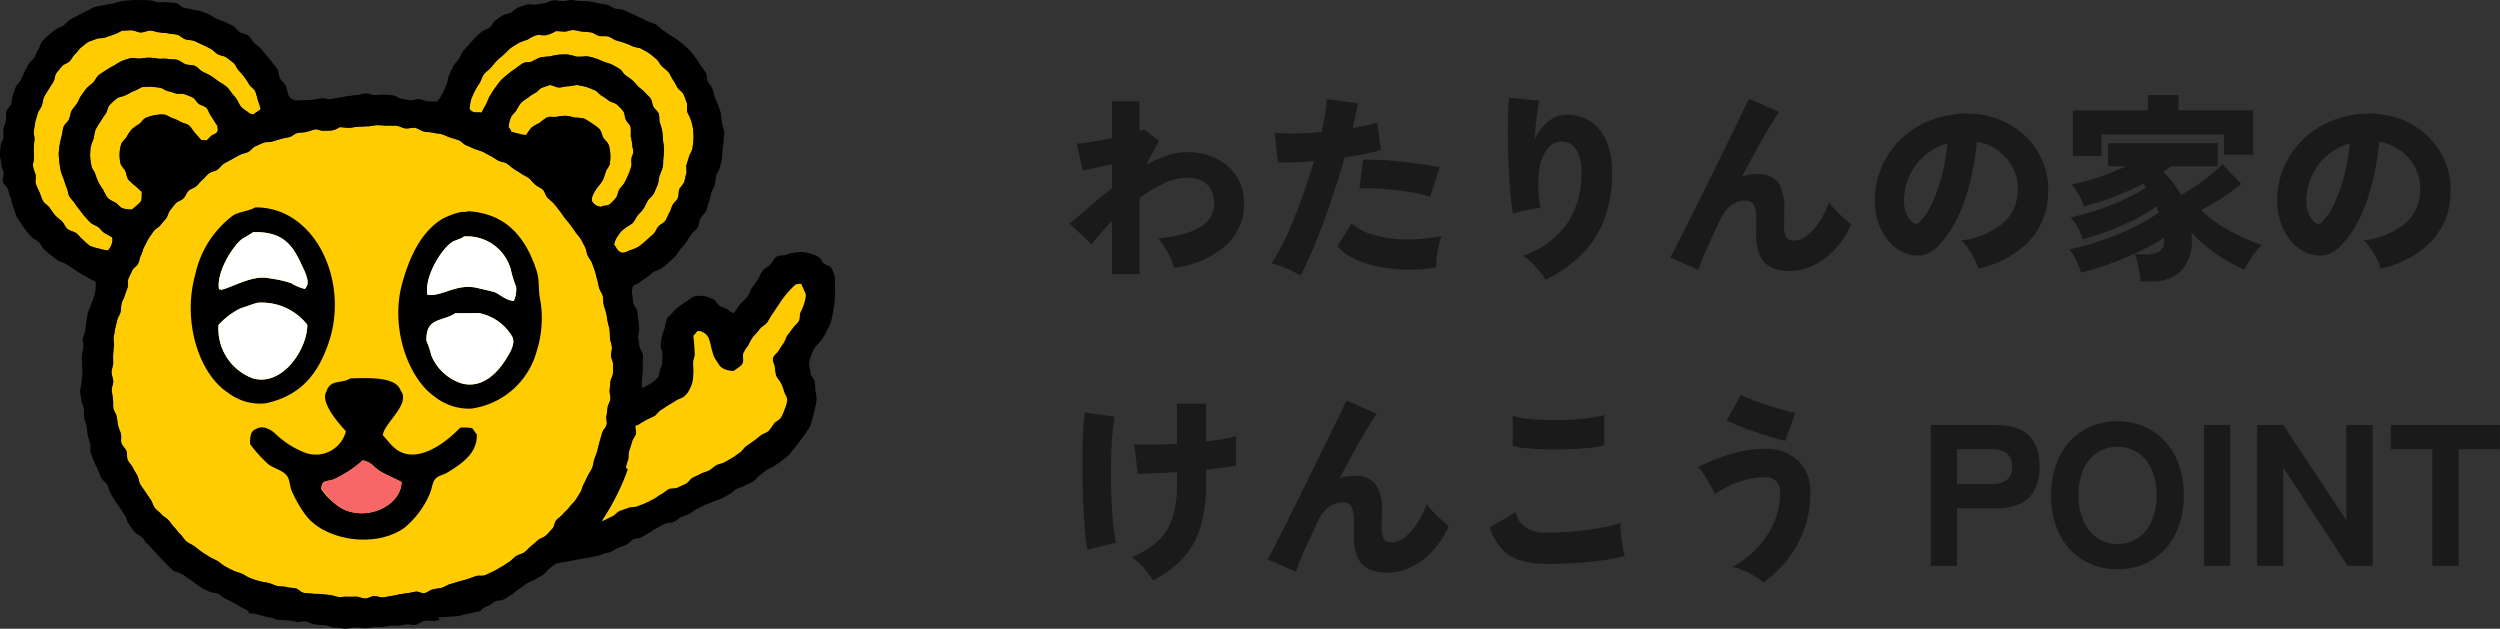
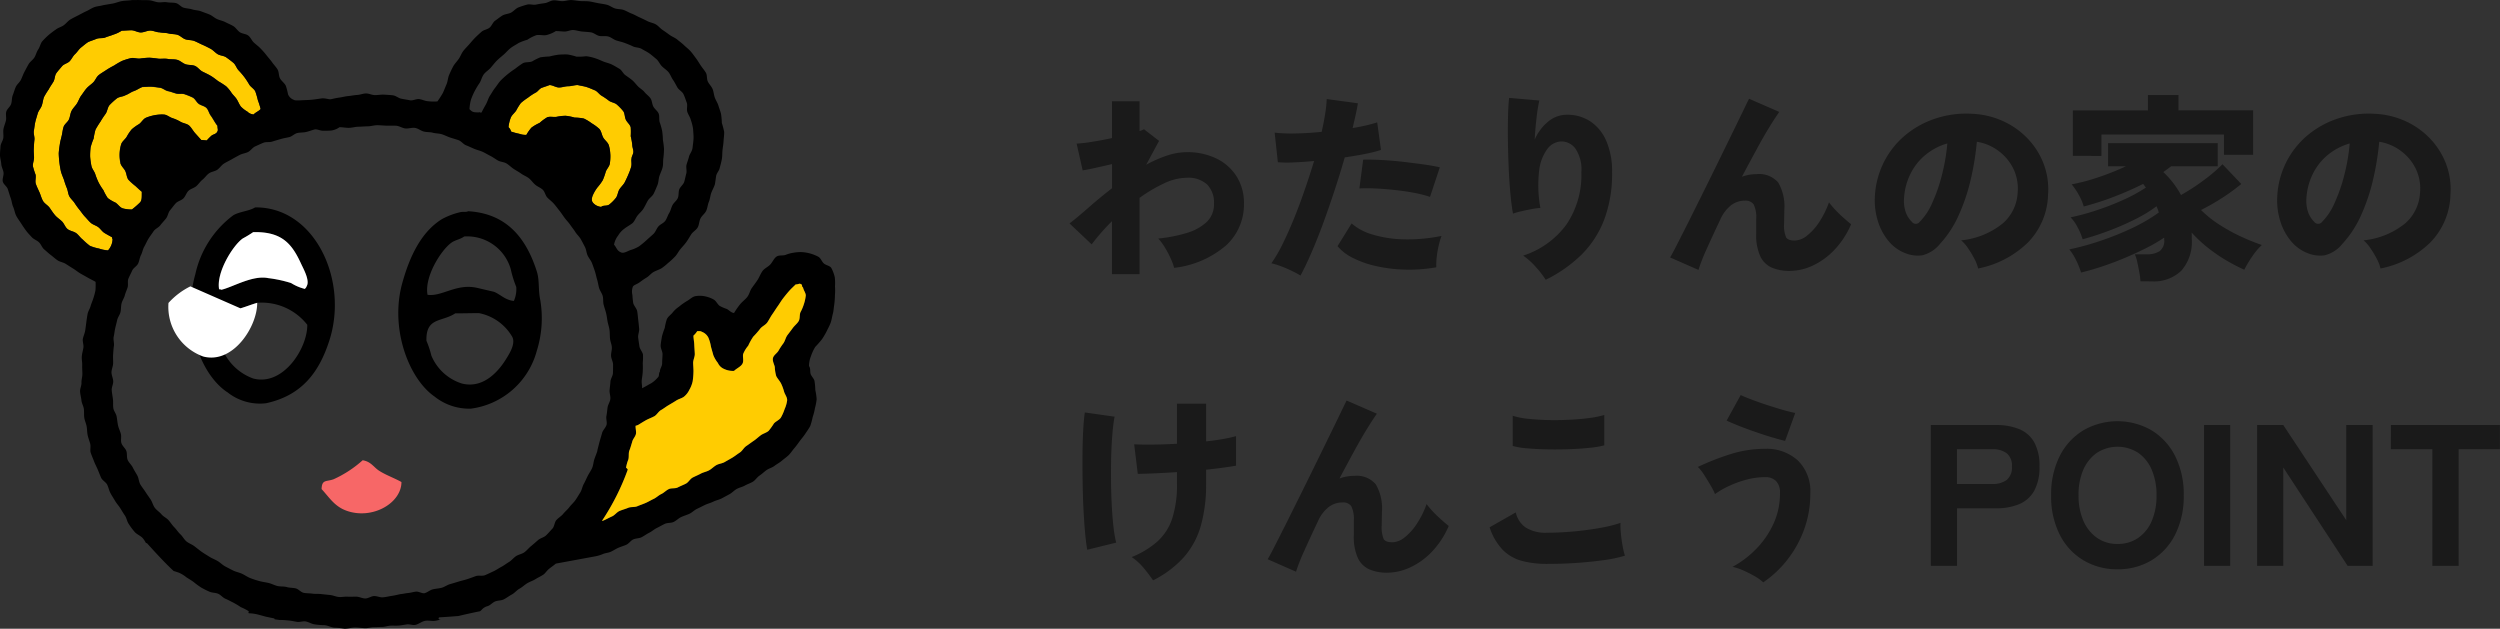
<svg xmlns="http://www.w3.org/2000/svg" width="198.816" height="50.001" viewBox="0 0 198.816 50.001">
  <rect x="0" y="0" width="198.816" height="50.001" fill="#333333" stroke="none" />
  <g id="グループ_5716" data-name="グループ 5716" transform="translate(0 0.001)">
    <g id="グループ_4918" data-name="グループ 4918" transform="translate(0 0)">
-       <path id="パス_5547" data-name="パス 5547" d="M28.627,2.311a3.138,3.138,0,0,1,.707-.362c.258-.056.566.045.814-.012a2.516,2.516,0,0,0,.74-.315c.238,0,.454.03.685.037s.48-.137.712-.12.469.095.7.12.476.03.706.065.434.238.66.284.486-.016.71.044.42.242.639.314.454.117.668.2.44.165.647.267.494.081.693.2.427.225.617.359.376.3.556.448.272.4.437.57a6.982,6.982,0,0,1,.53.471c.151.179.224.42.361.612s.23.4.348.606.387.326.488.542.174.441.258.664-.025.5.044.729.225.418.28.651a3.592,3.592,0,0,1,.182.724c.009.235.044.494.034.744s-.051.51-.076.74c-.031.286-.236.514-.28.7-.054.228-.143.44-.2.656s.042.49-.02.7-.1.455-.169.668-.308.381-.385.591-.03.485-.118.692-.317.357-.42.559-.149.438-.269.633-.176.435-.312.62-.392.269-.545.444-.216.416-.381.583c-.1.1-.322.288-.569.514a7.589,7.589,0,0,1-.591.488,3,3,0,0,1-.7.3c-.275.11-.55.286-.754.163-.3-.121-.34-.395-.53-.6a1.647,1.647,0,0,1,.325-.726,1.8,1.8,0,0,1,.482-.535c.191-.155.415-.27.617-.416s.283-.423.43-.622c.135-.18.337-.336.477-.552.127-.2.222-.421.347-.64s.37-.35.479-.575.2-.446.3-.674.081-.49.157-.723.194-.452.253-.69.025-.491.059-.734A6.994,6.994,0,0,0,39.5,11c.011-.241-.075-.476-.087-.72a6.521,6.521,0,0,0-.061-.715,5.628,5.628,0,0,0-.194-.688c-.068-.221,0-.486-.085-.693s-.314-.356-.421-.553-.1-.469-.227-.657a6.254,6.254,0,0,0-.479-.5,6.661,6.661,0,0,0-.508-.448c-.16-.162-.289-.347-.463-.494s-.356-.267-.542-.4-.286-.4-.483-.511-.393-.238-.6-.339-.435-.145-.65-.23-.42-.185-.637-.255a3.4,3.4,0,0,0-.76-.174,4.094,4.094,0,0,1-.771.033,4.395,4.395,0,0,0-.7-.171,6.347,6.347,0,0,0-.727.017,6.455,6.455,0,0,0-.71.143,6.951,6.951,0,0,0-.72.065,4.417,4.417,0,0,0-.648.322c-.232.1-.535.033-.748.148a7.023,7.023,0,0,0-.606.434,7.279,7.279,0,0,0-.6.437c-.185.162-.384.32-.555.5s-.3.4-.451.592-.269.41-.4.617-.193.455-.312.671-.247.438-.356.662c-.135.051-.129-.064-.21,0-.5-.006-.518-.033-.752-.258a3.557,3.557,0,0,1,.124-.769,4.542,4.542,0,0,1,.3-.692,6.558,6.558,0,0,1,.384-.639c.129-.208.182-.477.333-.679s.384-.333.547-.522.312-.389.486-.564.376-.333.559-.494.353-.367.545-.513.434-.27.633-.4a4.379,4.379,0,0,1,.695-.258" transform="translate(13.312 0.852)" fill="#ffcc01" fill-rule="evenodd" />
      <path id="パス_5548" data-name="パス 5548" d="M34,9.145c-.078-.239-.323-.406-.441-.609s-.148-.511-.309-.687a3.449,3.449,0,0,0-.6-.444,3.635,3.635,0,0,0-.634-.385,4,4,0,0,0-.741-.076,3.686,3.686,0,0,0-.706-.141,3.618,3.618,0,0,0-.718.081c-.239.04-.524-.05-.752.039a3.846,3.846,0,0,0-.6.443,3.687,3.687,0,0,0-.648.376,3.364,3.364,0,0,0-.406.578,1.432,1.432,0,0,1-.566-.087,4.74,4.74,0,0,1-.648-.176.71.71,0,0,0-.208-.348,2.946,2.946,0,0,1,.176-.746c.082-.218.306-.379.434-.577a4.533,4.533,0,0,1,.373-.6,4.956,4.956,0,0,1,.567-.426,4.48,4.48,0,0,1,.573-.382c.2-.079.322-.325.521-.4s.421-.14.619-.219c.246,0,.507.193.754.193s.493-.1.738-.1.5-.093.749-.093c.227.056.477.087.7.155s.444.173.659.26.361.339.563.446a5.37,5.37,0,0,1,.567.389c.193.135.472.154.64.314a4.126,4.126,0,0,1,.491.511c.135.185.107.472.211.687s.32.364.385.6a5.384,5.384,0,0,1,0,.71,5.134,5.134,0,0,1,.123.687c0,.183.087.368.087.553s-.148.362-.148.547c-.039.165.033.4-.022.62a4.281,4.281,0,0,1-.207.584c-.084.205-.188.43-.3.657-.107.21-.308.376-.435.581s-.138.505-.284.684a3.164,3.164,0,0,1-.528.524c-.188.137-.471.03-.633.182a.967.967,0,0,1-.6-.269c-.155-.151-.191-.3-.093-.6a3.038,3.038,0,0,1,.407-.7,3.86,3.86,0,0,0,.412-.563,5.47,5.47,0,0,0,.232-.66c.071-.218.286-.415.325-.648a3.747,3.747,0,0,0,.042-.723A2.775,2.775,0,0,0,34,9.145" transform="translate(14.416 2.411)" fill="#ffcc01" fill-rule="evenodd" />
      <path id="パス_5549" data-name="パス 5549" d="M5.112,17.675c-.2-.145-.49-.166-.679-.323s-.266-.437-.441-.608-.387-.3-.547-.488-.288-.39-.43-.592-.4-.323-.527-.539-.18-.46-.281-.69-.213-.443-.292-.681c-.071-.218.028-.482-.017-.716a6.515,6.515,0,0,1-.213-.673c-.02-.232.089-.466.089-.7s-.033-.462-.019-.7.02-.465.05-.7-.085-.49-.045-.72.062-.474.113-.7.131-.462.193-.681.256-.423.328-.637c.079-.233.095-.48.179-.684a6.281,6.281,0,0,1,.371-.6c.1-.205.244-.393.368-.6s.1-.5.238-.69.3-.367.451-.55.449-.23.609-.4.255-.407.427-.564.3-.387.48-.527.381-.32.577-.441c.21-.087.44-.159.65-.246s.488-.02.7-.109.432-.138.643-.227a2.63,2.63,0,0,0,.66-.312c.25,0,.516-.033.766-.033s.5.174.752.174.5-.148.751-.148.493.138.743.138c.232.051.471.026.7.087s.483.039.712.106.409.281.634.359.49.048.709.134.432.207.648.3.432.205.64.314.371.311.573.434.493.12.685.258.393.284.572.437.25.434.415.6a6.543,6.543,0,0,1,.458.538,5.714,5.714,0,0,1,.384.589c.124.2.382.331.485.547a6.52,6.52,0,0,1,.2.695,6.191,6.191,0,0,1,.221.7c-.166.191-.392.252-.558.432a.749.749,0,0,1-.494-.224,2.316,2.316,0,0,1-.519-.4c-.131-.173-.208-.39-.328-.581s-.306-.347-.423-.524a2.939,2.939,0,0,0-.424-.511,6.817,6.817,0,0,0-.619-.4c-.19-.138-.375-.294-.6-.427-.205-.124-.426-.222-.654-.337s-.373-.356-.606-.455-.507-.05-.744-.131-.426-.288-.668-.351-.5-.028-.744-.071-.494,0-.74-.019a6.855,6.855,0,0,0-.73-.079,6.044,6.044,0,0,0-.73.065c-.247.031-.521-.09-.76-.026a5.291,5.291,0,0,0-.69.219,6.4,6.4,0,0,0-.623.362,6.614,6.614,0,0,0-.622.359c-.193.132-.41.25-.6.406s-.266.413-.437.581-.376.3-.533.476-.281.382-.423.573-.211.426-.339.628-.311.364-.421.575-.118.463-.211.682-.354.373-.429.6-.095.472-.148.7-.123.465-.154.7-.078.476-.087.715a8.157,8.157,0,0,0,.174,1.422c.042.232.176.44.242.671a6.5,6.5,0,0,0,.232.665c.089.213.093.458.2.654s.3.351.42.538.253.37.395.544.263.368.42.53.3.345.466.494.412.205.594.34.3.347.5.471.392.219.589.333c.051.137-.011.076.053.157a1.4,1.4,0,0,1-.356.884,2.755,2.755,0,0,1-.732-.149,3.419,3.419,0,0,1-.718-.216,5.908,5.908,0,0,1-.563-.493c-.2-.152-.342-.385-.536-.524" transform="translate(0.932 0.859)" fill="#ffcc01" fill-rule="evenodd" />
      <path id="パス_5550" data-name="パス 5550" d="M7.018,10.508c.062.255.294.435.39.637.109.228.11.519.255.7a4.941,4.941,0,0,0,.552.494c.173.159.315.3.507.458-.009.37.025.631-.121.828a7.268,7.268,0,0,1-.665.581,2.59,2.59,0,0,1-.732-.089c-.228-.073-.368-.32-.572-.454a3.109,3.109,0,0,1-.62-.365,4.236,4.236,0,0,1-.35-.633,4.623,4.623,0,0,1-.375-.6,5.161,5.161,0,0,1-.266-.662c-.068-.23-.27-.434-.309-.673a5.779,5.779,0,0,1-.1-.73,5.874,5.874,0,0,1,.039-.738,5.315,5.315,0,0,1,.241-.7A4.813,4.813,0,0,1,5.04,7.85a7.44,7.44,0,0,1,.393-.636A6.611,6.611,0,0,1,5.84,6.6c.141-.205.152-.514.317-.7a5.427,5.427,0,0,1,.559-.51c.19-.16.491-.141.7-.27.238-.078.432-.249.67-.328s.457-.25.695-.329c.23,0,.477-.031.7-.019s.46.054.679.081.427.228.643.27.429.131.642.19.485-.02.69.061a5.91,5.91,0,0,1,.633.258c.2.109.3.375.482.505s.451.165.609.322.2.418.336.6c.2.272.331.564.539.822-.008.2.07.331,0,.434-.075.213-.309.238-.449.328a3.887,3.887,0,0,0-.4.4c-.132,0-.306-.028-.438-.028-.166-.183-.334-.376-.5-.556a7.176,7.176,0,0,0-.463-.591c-.183-.162-.472-.177-.688-.306a3.208,3.208,0,0,0-.657-.294c-.232-.076-.432-.27-.67-.281a3.015,3.015,0,0,0-.729.051,3.428,3.428,0,0,0-.706.207c-.216.1-.343.362-.538.5a3.642,3.642,0,0,0-.581.415,3.478,3.478,0,0,0-.4.592c-.123.207-.37.371-.441.6a3.006,3.006,0,0,0-.123.737,2.851,2.851,0,0,0,.067.748" transform="translate(2.552 2.46)" fill="#ffcc01" fill-rule="evenodd" />
-       <path id="パス_5551" data-name="パス 5551" d="M6.879,32.288c-.081-.2-.308-.367-.385-.612-.067-.213.02-.482-.042-.724-.056-.221-.173-.434-.222-.673s-.068-.462-.11-.7-.232-.44-.264-.678-.006-.476-.033-.713-.076-.469-.095-.706.129-.482.118-.718-.135-.469-.137-.706.121-.471.131-.706-.017-.474,0-.706.031-.476.064-.7-.068-.5-.017-.727.071-.446.118-.667.112-.438.159-.659.216-.416.266-.636.028-.46.082-.678.194-.418.255-.634.154-.424.225-.637-.02-.493.064-.7.207-.43.3-.647.373-.348.476-.559.118-.469.228-.676.141-.465.258-.668.21-.43.334-.631.274-.39.406-.586.406-.3.542-.485.311-.356.455-.541.169-.471.322-.651.288-.379.448-.553.449-.225.614-.393.233-.438.406-.6.44-.216.619-.37.308-.367.493-.514.319-.362.51-.5.468-.157.664-.291.328-.361.528-.486.418-.224.623-.343.412-.232.62-.342.462-.134.674-.238.356-.353.572-.449.43-.2.651-.289.488-.02.71-.1.441-.131.668-.194.452-.1.679-.154.412-.27.64-.323.471-.033.7-.084.446-.14.671-.2c.194-.048.437.1.676.1.222,0,.46-.006.674-.02a1.511,1.511,0,0,0,.64-.261c.249,0,.5.054.746.051s.5-.085.749-.09.5-.026.751-.03.5-.09.751-.089.5.03.751.034.507-.006.754.008.493.191.737.216.522-.084.763-.044.471.232.709.291.482.03.707.092.48.05.7.118.44.186.662.26.457.135.678.214.385.322.6.407.432.188.647.28.454.14.667.238.415.224.625.329.4.25.6.365.48.112.681.233.368.3.564.432.409.239.6.378.427.221.612.367.32.356.5.51.424.238.6.4.208.462.373.631.359.306.516.483.289.368.438.552.272.381.413.572.311.353.443.549.286.375.41.577.315.361.434.567.224.415.333.626.115.455.208.667.261.387.345.6.159.432.235.651.11.446.179.667.095.451.159.673.225.413.286.636.019.471.076.693.135.44.193.664.075.44.118.676c.04.218.123.437.155.671s.017.454.04.687.127.446.143.678-.07.462-.062.693.157.455.16.685-.006.462-.011.69-.188.454-.2.681-.048.457-.067.682.085.472.061.7-.185.443-.219.662c-.036.236-.047.463-.092.678-.05.238.068.507.008.713-.07.236-.292.423-.354.65s-.137.466-.2.695-.115.471-.182.7-.166.451-.242.678-.085.479-.177.7-.236.415-.35.633-.2.438-.319.65-.151.474-.28.679-.252.415-.39.615-.331.359-.476.553-.34.347-.494.535-.378.309-.538.491-.155.511-.322.687-.325.365-.5.533-.462.216-.642.378-.361.32-.547.472-.342.35-.535.493-.468.176-.668.309-.353.342-.559.466-.4.277-.612.39-.417.256-.636.357-.434.208-.656.3-.513,0-.738.078-.444.165-.673.239-.458.123-.688.193-.454.14-.685.205-.432.225-.664.288-.476.068-.707.127-.434.25-.667.309c-.211.019-.443-.146-.654-.129s-.418.09-.628.109-.421.073-.633.09c-.219.048-.446.107-.687.141-.224.031-.454.093-.692.113s-.469-.107-.707-.1-.458.191-.7.191-.463-.134-.7-.141-.466.017-.7,0-.474.045-.706.025-.458-.131-.688-.157-.468-.044-.695-.075-.48,0-.7-.033-.482-.022-.7-.065c-.241-.048-.424-.3-.64-.354-.244-.058-.488-.042-.693-.1-.252-.075-.521-.033-.76-.089s-.479-.191-.723-.246-.5-.085-.744-.155a7.017,7.017,0,0,1-.723-.239c-.227-.095-.429-.242-.648-.342s-.472-.143-.688-.25-.437-.221-.648-.336-.389-.306-.6-.427-.446-.207-.65-.337-.416-.255-.614-.393-.387-.3-.58-.444-.446-.227-.631-.382-.3-.4-.479-.564-.306-.381-.477-.553-.3-.382-.46-.563-.41-.283-.566-.471-.381-.32-.527-.516-.194-.458-.333-.66-.28-.395-.41-.6-.288-.393-.41-.606-.121-.483-.236-.7-.25-.413-.356-.634S7.1,33.253,7,33.029s-.025-.514-.118-.741" transform="translate(3.163 3.548)" fill="#ffcc01" fill-rule="evenodd" />
      <path id="パス_5552" data-name="パス 5552" d="M66.382,22.025a3,3,0,0,0-.267-.71c-.113-.185-.427-.213-.6-.367s-.238-.423-.44-.533a3.23,3.23,0,0,0-1.305-.367,3.266,3.266,0,0,0-.671.05,2.814,2.814,0,0,0-.637.176c-.21.071-.5,0-.695.123-.222.145-.329.446-.51.639s-.468.306-.623.524-.244.479-.387.7-.308.432-.458.645-.2.519-.376.729-.4.371-.567.578a6.882,6.882,0,0,0-.471.678c-.232-.019-.395-.228-.573-.32a3.126,3.126,0,0,1-.58-.252c-.165-.131-.263-.367-.441-.485a2.3,2.3,0,0,0-.62-.247,2.047,2.047,0,0,0-.822-.04c-.281.037-.483.275-.706.392a4.869,4.869,0,0,0-.64.454,2.273,2.273,0,0,0-.5.46c-.143.183-.364.315-.463.536a4.391,4.391,0,0,0-.165.693,6.18,6.18,0,0,0-.224.678c-.033.227-.085.463-.1.707s.155.474.149.716-.033.466-.031.707-.187.438-.182.679c-.107.1-.031.315-.138.421a2.427,2.427,0,0,1-.539.483c-.21.109-.417.238-.626.345l-.117.059c.025-.174-.047-.406-.02-.653.023-.211.068-.437.078-.67s.014-.455,0-.673a5.04,5.04,0,0,0,.019-.687c-.048-.224-.249-.423-.283-.654s-.071-.46-.1-.69.1-.48.079-.709-.044-.465-.073-.692-.042-.471-.082-.693-.253-.424-.314-.64a6.17,6.17,0,0,1-.067-.653,1.129,1.129,0,0,1,.03-.651c.054-.146.331-.2.564-.375a6.606,6.606,0,0,1,.55-.375c.19-.117.337-.317.532-.427s.435-.183.617-.286a4.127,4.127,0,0,0,.535-.427,5.73,5.73,0,0,0,.544-.5c.173-.168.274-.4.437-.6s.323-.357.471-.563.26-.409.395-.62.393-.336.516-.553.112-.5.225-.72.348-.379.451-.6.118-.49.213-.716.109-.49.193-.716.213-.446.286-.674c.04-.225.062-.446.1-.671s.246-.415.284-.639c.058-.214.124-.452.169-.7.042-.227.025-.477.053-.723s.071-.476.084-.718.054-.486.048-.724a7.216,7.216,0,0,0-.186-.71,5.845,5.845,0,0,0-.064-.718c-.057-.23-.146-.446-.211-.665s-.21-.423-.286-.639-.087-.465-.176-.676-.277-.385-.376-.592-.042-.505-.155-.7-.28-.382-.407-.573-.246-.4-.387-.584-.274-.384-.429-.556-.35-.315-.516-.477-.361-.3-.538-.448-.409-.227-.6-.365-.37-.27-.567-.4-.34-.331-.544-.446-.446-.146-.656-.252-.412-.205-.626-.3-.409-.218-.628-.3S49.823.872,49.6.793,49.133.74,48.907.669s-.417-.235-.653-.294-.463-.082-.7-.127-.46-.106-.7-.137S46.382.1,46.144.083s-.469-.07-.707-.078-.472.081-.709.085S44.25.011,44.015.028s-.455.188-.688.221-.465.065-.692.115S42.127.3,41.9.37a6.905,6.905,0,0,0-.684.224c-.216.093-.375.306-.581.412s-.479.107-.678.227-.385.277-.577.409-.27.416-.452.561-.466.169-.639.326-.351.314-.514.48-.315.35-.468.525-.328.34-.469.527-.218.421-.35.614-.3.362-.424.563a7.385,7.385,0,0,0-.337.7c-.109.232-.11.513-.211.749s-.194.482-.3.712a7.494,7.494,0,0,1-.43.665,3.566,3.566,0,0,1-.735-.014c-.233-.009-.457-.132-.7-.168s-.519.14-.749.092c-.249-.051-.493-.084-.71-.131s-.41-.238-.667-.267c-.221-.025-.458-.037-.706-.051-.228-.012-.466.04-.707.037s-.471-.135-.707-.131-.471.109-.7.12-.474.067-.7.087c-.247.022-.476.087-.693.117-.26.034-.485.089-.687.134-.163.036-.468-.107-.782-.059-.236.034-.491.075-.749.1s-.522.028-.752.04c-.378.02-.6.031-.684-.036a.762.762,0,0,1-.452-.44,5.194,5.194,0,0,0-.177-.678c-.106-.214-.337-.364-.455-.575s-.078-.511-.2-.716-.3-.381-.438-.578-.308-.376-.451-.566a6.268,6.268,0,0,0-.465-.527c-.155-.168-.347-.3-.525-.465s-.261-.413-.449-.559-.476-.137-.673-.27-.317-.364-.521-.486-.421-.205-.631-.315-.446-.145-.66-.244-.389-.275-.606-.365S16.211.986,15.99.9,15.527.821,15.3.75s-.46-.075-.687-.137-.4-.32-.631-.371S13.508.22,13.278.179s-.476.028-.709,0-.454-.137-.687-.157-.468-.006-.7-.016-.463,0-.7,0c-.255.044-.516.033-.771.076s-.5.155-.754.2L8.2.411C7.977.482,7.73.484,7.5.569s-.418.225-.637.323-.421.214-.633.323-.426.21-.628.331-.35.331-.541.466-.449.193-.629.342a7.16,7.16,0,0,0-.572.434,6.127,6.127,0,0,0-.513.511c-.132.177-.173.437-.309.636s-.176.429-.3.631-.34.326-.46.532-.219.4-.331.611-.179.424-.283.636-.319.362-.413.575-.152.44-.238.657S.96,8.049.884,8.27.566,8.655.5,8.877s.025.488-.03.715-.152.44-.194.668.016.469-.012.7-.208.446-.222.678-.044.468-.042.7.087.463.1.7.146.446.18.676-.11.493-.058.72.328.389.4.611.141.465.227.7.1.486.2.71.129.488.239.7.269.421.4.625.255.389.39.569.3.35.455.518.4.244.566.4.239.418.415.564.34.311.525.448.353.3.544.426.446.155.642.278.384.249.58.367.373.269.57.387.4.221.6.339.43.219.626.34a5.379,5.379,0,0,1-.011.682,5.264,5.264,0,0,1-.171.637c-.061.2-.155.393-.216.612s-.2.41-.239.626-.071.44-.1.657-.054.44-.089.657-.132.421-.182.636.075.483.039.723-.106.449-.126.688.039.465.031.7.012.462.014.7-.081.466-.071.7-.127.476-.112.71.087.465.109.7.165.454.193.684,0,.476.034.7.145.454.186.679.033.477.081.7c.053.239.141.458.2.673.064.242-.025.518.042.723.076.227.177.448.26.67s.2.437.294.656.176.446.274.662.382.347.486.559.146.458.258.668.246.407.364.612.288.381.413.581.247.406.379.6.16.469.3.66a5.285,5.285,0,0,0,.486.65c.179.191.486.3.645.5a2,2,0,0,1,.241.376.07.07,0,0,1,.087.014c.634.7,1.268,1.394,1.947,2.047l.163.152c.151.04.294.093.413.131a2.578,2.578,0,0,1,.614.379c.205.131.412.247.6.395a6.016,6.016,0,0,0,.587.424,6.711,6.711,0,0,0,.626.311c.208.1.471.076.688.165s.375.312.589.4.418.208.626.308a6.108,6.108,0,0,1,.592.357,4.316,4.316,0,0,1,.637.328c-.008.05-.017.1-.028.148.03,0,.059.011.089.017a3.261,3.261,0,0,1,.766.124c.18.045.359.1.538.146.21.044.42.089.629.131a.073.073,0,0,1,.064.075l.454.062.011-.009c.238,0,.438.023.654.042.235.022.449.075.667.11s.479-.079.7-.031.424.173.65.222a5.118,5.118,0,0,0,.816.071c.277.019.544.182.813.2A4.892,4.892,0,0,1,27.4,50c.277,0,.566-.1.842-.1s.553.054.831.054c.222,0,.443-.079.662-.078s.443-.019.66-.02.44-.09.659-.1.44.008.657-.009.432-.061.65-.092.462.085.678.037c.256-.059.486-.26.752-.317s.549.033.817-.006c.152-.022.309-.07.468-.109h-.109a.083.083,0,0,1-.009-.166c.5-.031,1-.064,1.5-.106q.856-.207,1.716-.379A1.1,1.1,0,0,0,38.3,48.5a.945.945,0,0,1,.485-.3c.191-.059.347-.246.545-.348.221-.113.521-.076.741-.19s.42-.27.639-.387.382-.337.6-.457.4-.3.609-.429.458-.2.667-.333.443-.23.645-.373c.14-.1.26-.311.462-.468.16-.124.34-.25.516-.395l3.144-.58a3.048,3.048,0,0,0,.558-.165c.2-.1.451-.1.657-.194s.395-.224.6-.315.429-.151.636-.242.348-.329.553-.426.469-.073.671-.177.393-.252.609-.359.385-.272.6-.375.412-.224.628-.326.491-.053.707-.154.382-.288.6-.389.441-.162.656-.261.384-.289.6-.39.421-.208.633-.311.448-.155.659-.26.452-.149.662-.256.415-.224.622-.334.371-.3.577-.417.454-.159.656-.275.44-.186.639-.309.334-.357.528-.485.365-.3.555-.435.446-.193.629-.334.407-.256.583-.407.384-.292.549-.452.3-.379.452-.553.294-.378.43-.564.309-.378.441-.583.281-.4.395-.62a5.528,5.528,0,0,0,.193-.713,4.269,4.269,0,0,0,.179-.7,4.1,4.1,0,0,0,.135-.718,4.8,4.8,0,0,0-.106-.723,5.155,5.155,0,0,0-.068-.737c-.067-.218-.266-.378-.312-.567-.05-.21.011-.434-.123-.6a2.109,2.109,0,0,1,.151-.774,3.6,3.6,0,0,1,.347-.754,7.232,7.232,0,0,0,.536-.612,5.85,5.85,0,0,0,.373-.634c.1-.211.225-.429.314-.67.082-.225.11-.477.176-.72s.07-.482.112-.726a6.356,6.356,0,0,0,.053-.727,4.7,4.7,0,0,0,.006-.724,4.082,4.082,0,0,0-.019-.746M37.458,7.919a4.963,4.963,0,0,1,.3-.69,6.3,6.3,0,0,1,.387-.639c.126-.21.18-.477.329-.679s.384-.333.547-.522.314-.389.488-.564.376-.333.559-.494.353-.367.544-.513c.208-.159.435-.27.634-.4a4.232,4.232,0,0,1,.695-.258,3.153,3.153,0,0,1,.709-.362c.255-.056.563.045.813-.012a2.486,2.486,0,0,0,.738-.315c.238,0,.457.03.687.037s.482-.137.712-.121.469.1.7.121.474.03.7.065.437.238.664.284.485-.016.709.044.42.242.639.314.454.117.67.2.437.166.645.269.494.081.695.2.424.225.615.359.376.3.556.448.272.4.438.57.378.291.528.471.224.42.359.612.232.4.351.606.385.326.488.541.171.443.256.665-.025.5.044.729.225.418.28.65a3.609,3.609,0,0,1,.182.726c.011.235.045.494.036.744s-.053.51-.078.74c-.031.286-.236.514-.28.7-.053.228-.143.44-.2.656s.042.49-.019.7-.1.455-.168.668-.311.381-.389.591-.028.485-.118.692-.314.357-.42.558-.146.44-.267.634-.176.435-.312.62-.393.269-.544.444-.216.416-.382.583c-.1.1-.322.288-.569.514a7.076,7.076,0,0,1-.592.488,2.919,2.919,0,0,1-.7.3c-.275.112-.55.288-.755.165-.3-.121-.339-.395-.53-.6a1.668,1.668,0,0,1,.326-.726,1.8,1.8,0,0,1,.482-.535c.193-.155.415-.27.615-.416s.283-.424.432-.622c.135-.182.336-.336.477-.552.126-.2.222-.421.347-.64s.37-.351.479-.575.2-.446.294-.674.082-.49.159-.723.194-.452.252-.69.025-.491.061-.734a6.994,6.994,0,0,0,.051-.724,6.316,6.316,0,0,0-.089-.72,5.836,5.836,0,0,0-.059-.715,5.552,5.552,0,0,0-.194-.688c-.07-.221,0-.486-.085-.693s-.314-.356-.42-.553-.1-.469-.227-.657-.336-.32-.479-.5-.351-.286-.511-.448-.288-.347-.462-.494-.357-.267-.544-.4-.284-.4-.482-.513-.395-.238-.6-.337-.438-.145-.651-.23-.418-.185-.637-.256a3.484,3.484,0,0,0-.758-.173,4.253,4.253,0,0,1-.772.033,4.588,4.588,0,0,0-.706-.173,6.707,6.707,0,0,0-.726.019,6.833,6.833,0,0,0-.71.141,7.014,7.014,0,0,0-.721.067,4.577,4.577,0,0,0-.648.322c-.23.1-.533.031-.744.148a6.573,6.573,0,0,0-.606.434,7.119,7.119,0,0,0-1.153.936c-.168.177-.3.4-.451.591s-.27.412-.407.619-.19.455-.311.671-.247.438-.354.662c-.137.051-.129-.064-.21,0-.5-.006-.518-.033-.754-.26a3.489,3.489,0,0,1,.123-.769m11.075,4.359a2.853,2.853,0,0,0-.117-.723c-.078-.238-.325-.4-.443-.609s-.148-.51-.308-.687a3.747,3.747,0,0,0-.6-.444,3.835,3.835,0,0,0-.634-.385,4.01,4.01,0,0,0-.741-.075,3.706,3.706,0,0,0-.707-.143,3.631,3.631,0,0,0-.718.081c-.238.04-.524-.048-.751.04a3.762,3.762,0,0,0-.6.443,3.554,3.554,0,0,0-.648.376,3.389,3.389,0,0,0-.406.578,1.5,1.5,0,0,1-.566-.087,4.821,4.821,0,0,1-.648-.177.715.715,0,0,0-.207-.348,2.881,2.881,0,0,1,.176-.746c.081-.218.3-.378.434-.577a4.378,4.378,0,0,1,.373-.6,4.867,4.867,0,0,1,.567-.426,4.468,4.468,0,0,1,.572-.382c.2-.079.323-.325.521-.4s.421-.141.62-.221c.246,0,.507.194.752.194s.493-.1.74-.1.5-.095.748-.095c.227.056.479.087.7.157s.444.173.657.258.361.339.564.446a5.549,5.549,0,0,1,.567.39c.191.134.472.152.639.312a4.157,4.157,0,0,1,.493.513c.135.183.107.472.211.685s.319.365.385.6a5.649,5.649,0,0,1,0,.709,5.134,5.134,0,0,1,.123.687c0,.185.089.37.089.553s-.148.364-.148.547c-.04.166.031.4-.022.62a4.036,4.036,0,0,1-.208.586c-.082.205-.186.429-.3.656-.106.211-.306.376-.434.581s-.138.505-.286.684a3.063,3.063,0,0,1-.528.525c-.186.135-.471.028-.631.182a.988.988,0,0,1-.6-.269c-.154-.152-.19-.3-.093-.6a3.128,3.128,0,0,1,.407-.7,3.86,3.86,0,0,0,.413-.563,5.622,5.622,0,0,0,.232-.659c.071-.218.286-.415.325-.65a3.747,3.747,0,0,0,.042-.723M8.593,19.916a2.818,2.818,0,0,1-.732-.149,3.47,3.47,0,0,1-.716-.216,5.742,5.742,0,0,1-.564-.493c-.2-.152-.342-.385-.536-.524s-.49-.166-.679-.323-.264-.437-.441-.608-.387-.3-.547-.488-.288-.39-.43-.592-.4-.323-.525-.539-.182-.46-.283-.69-.213-.443-.292-.681c-.071-.218.028-.482-.017-.716a6.637,6.637,0,0,1-.213-.673c-.02-.232.09-.466.089-.7s-.033-.462-.019-.7.02-.465.05-.7-.085-.488-.045-.718.062-.474.113-.7.131-.462.193-.681.256-.423.328-.637c.079-.233.095-.48.179-.684a6.281,6.281,0,0,1,.371-.6c.106-.205.244-.393.368-.6s.1-.494.238-.688.3-.367.451-.55.449-.23.609-.4.255-.406.427-.563.3-.387.48-.527.381-.32.577-.441c.211-.087.44-.159.65-.246s.488-.02.7-.109.432-.138.643-.227a2.63,2.63,0,0,0,.66-.312c.25,0,.516-.033.766-.033s.5.174.752.174.5-.148.751-.148.493.137.743.137c.232.053.472.028.7.089s.483.039.712.106.41.281.634.359.49.048.709.134.434.207.648.3.432.205.642.314.37.311.572.434.493.12.685.256.393.286.572.438.25.434.415.6a6.522,6.522,0,0,1,.458.536,6.21,6.21,0,0,1,.385.591c.124.2.381.331.483.547a6.52,6.52,0,0,1,.2.695,6.529,6.529,0,0,1,.222.7c-.166.191-.393.252-.559.432a.756.756,0,0,1-.494-.224,2.308,2.308,0,0,1-.518-.4c-.132-.173-.21-.39-.328-.581s-.308-.347-.424-.524a2.939,2.939,0,0,0-.424-.511,6.817,6.817,0,0,0-.619-.4c-.188-.138-.373-.294-.6-.429-.205-.123-.426-.221-.654-.336s-.373-.357-.606-.455-.507-.05-.743-.131-.427-.288-.668-.351-.5-.028-.746-.073-.493,0-.74-.017a6.855,6.855,0,0,0-.73-.079,6.044,6.044,0,0,0-.73.065c-.246.031-.521-.09-.76-.026a5.291,5.291,0,0,0-.69.219,6.4,6.4,0,0,0-.623.362,6.614,6.614,0,0,0-.622.359c-.191.132-.41.25-.6.4s-.266.415-.437.583-.376.294-.533.476-.28.382-.423.573-.211.426-.339.628-.309.364-.421.575-.118.463-.211.682-.354.373-.429.6-.095.472-.148.7-.123.465-.154.7a6.871,6.871,0,0,0-.085.713,6.594,6.594,0,0,0,.054.718,6.96,6.96,0,0,0,.118.706,6.854,6.854,0,0,0,.244.671,6.132,6.132,0,0,0,.23.665c.089.213.093.458.2.654s.3.351.42.538.253.37.395.544.263.368.421.53.294.345.465.494.412.205.594.34.3.345.5.469.393.221.591.334c.05.137-.012.076.051.157a1.4,1.4,0,0,1-.356.884m.978-6.948c.062.255.294.435.39.637.109.228.11.519.255.7a5.083,5.083,0,0,0,.552.494c.173.159.317.3.507.458-.009.37.025.631-.121.828a6.875,6.875,0,0,1-.665.581,2.572,2.572,0,0,1-.73-.089c-.23-.073-.37-.32-.573-.454a3.109,3.109,0,0,1-.62-.365,4.1,4.1,0,0,1-.348-.633,4.47,4.47,0,0,1-.376-.6,5.161,5.161,0,0,1-.266-.662c-.068-.23-.27-.434-.309-.673a5.776,5.776,0,0,1-.1-.73,5.593,5.593,0,0,1,.037-.738,5.315,5.315,0,0,1,.241-.7,4.813,4.813,0,0,1,.152-.713,7.084,7.084,0,0,1,.395-.636,6.3,6.3,0,0,1,.406-.617c.141-.205.154-.514.317-.7a5.592,5.592,0,0,1,.559-.51c.19-.16.493-.141.706-.27.236-.078.43-.249.668-.328s.457-.25.695-.329c.23,0,.477-.031.7-.019s.458.054.678.081.427.228.643.27.429.131.642.19.485-.02.69.061a5.91,5.91,0,0,1,.633.258c.2.109.3.375.482.505s.451.165.609.322.2.418.336.6c.2.272.331.564.539.822-.008.2.07.331,0,.434-.075.213-.309.238-.449.328a3.887,3.887,0,0,0-.4.4c-.132,0-.306-.028-.438-.028-.166-.183-.334-.376-.5-.556s-.278-.427-.463-.591-.474-.177-.69-.306a3.208,3.208,0,0,0-.657-.294c-.23-.076-.432-.27-.668-.281a3.034,3.034,0,0,0-.73.051,3.386,3.386,0,0,0-.7.207c-.218.1-.345.362-.539.5a3.713,3.713,0,0,0-.581.415,3.381,3.381,0,0,0-.4.592c-.124.207-.371.371-.443.6a3.006,3.006,0,0,0-.123.737,2.918,2.918,0,0,0,.067.748M47.517,35.822c-.067.233-.166.451-.244.678s-.084.479-.176.7-.238.415-.35.633-.2.438-.319.65-.151.474-.28.679-.252.417-.39.615-.331.359-.477.553-.34.348-.493.536-.378.308-.538.49-.155.513-.322.687-.325.365-.5.533-.462.218-.642.378-.361.32-.547.472-.342.35-.536.493-.466.176-.667.309-.353.343-.559.466-.4.277-.614.39-.415.258-.634.357-.434.208-.656.3-.513-.006-.74.076-.444.165-.673.239-.457.123-.687.193-.454.14-.685.205-.432.225-.664.288-.476.068-.709.127-.434.252-.667.309c-.21.019-.443-.146-.653-.129s-.418.09-.629.109-.42.073-.631.09c-.219.048-.448.107-.687.141-.224.031-.454.093-.693.113s-.468-.107-.706-.1-.46.19-.7.19-.463-.134-.7-.141-.468.017-.7,0-.472.045-.7.025-.458-.131-.688-.157-.468-.044-.7-.075-.479,0-.7-.033-.48-.022-.7-.065c-.239-.048-.424-.3-.639-.354-.244-.057-.488-.042-.695-.1-.25-.075-.521-.033-.758-.089s-.48-.191-.723-.246-.5-.085-.744-.155a7.17,7.17,0,0,1-.724-.239c-.227-.095-.427-.242-.647-.342s-.472-.143-.688-.25-.437-.221-.648-.336-.389-.306-.6-.427-.444-.207-.648-.337-.418-.253-.615-.393-.387-.3-.578-.444-.446-.227-.631-.382-.3-.4-.479-.564-.308-.381-.479-.552-.3-.384-.458-.564-.41-.283-.566-.471-.381-.32-.527-.516-.2-.458-.334-.66-.28-.395-.409-.6-.288-.393-.41-.6-.121-.485-.236-.7-.25-.413-.357-.634-.314-.387-.413-.611-.023-.514-.117-.741c-.082-.2-.309-.367-.385-.612-.067-.213.02-.482-.042-.724-.056-.221-.173-.434-.224-.673s-.067-.462-.109-.7-.232-.44-.266-.678,0-.476-.031-.713-.076-.469-.095-.706.129-.482.118-.718-.135-.469-.137-.7.121-.472.129-.707-.016-.474,0-.706.03-.476.064-.7-.068-.5-.017-.727.07-.446.118-.667.112-.438.159-.659.216-.416.264-.636.03-.458.082-.678.2-.418.256-.634.154-.424.224-.637-.019-.491.065-.7.207-.43.3-.645.373-.35.474-.561.12-.469.228-.676.143-.465.26-.668.21-.43.334-.631.274-.39.4-.586.406-.3.544-.485.309-.356.455-.541.168-.471.32-.651.289-.379.449-.553.448-.225.614-.393.232-.438.4-.6.441-.216.62-.37.308-.367.493-.514.319-.362.51-.5.468-.157.664-.289.328-.361.528-.488.417-.224.622-.343.412-.23.622-.342.46-.134.673-.238.356-.353.573-.449.43-.2.651-.289.486-.02.71-.095.441-.132.667-.2.452-.1.679-.154.413-.27.64-.323.471-.031.7-.084.446-.14.671-.2c.194-.048.435.1.674.1.224,0,.462,0,.676-.02a1.5,1.5,0,0,0,.639-.261c.25,0,.5.054.748.051s.5-.085.749-.089.5-.028.749-.031.5-.089.751-.089.505.03.752.036.507-.008.754.006.491.191.737.216.521-.082.763-.044.469.232.707.291.482.03.707.092.482.051.706.118.44.186.662.26.457.137.676.214.385.323.6.407.43.188.647.28.454.14.667.238.415.224.625.329.4.252.6.365.48.112.681.235.37.3.566.43.407.239.6.378.427.221.612.367.32.356.5.51.424.238.6.4.208.462.373.631.357.306.514.483.291.368.44.552.272.382.413.572.309.353.443.549.284.375.41.577.315.361.432.567.225.415.334.626.113.455.208.667.261.387.345.6.159.432.233.651.112.446.18.667.095.451.159.673.225.413.286.637.017.469.075.693.137.438.193.662.076.44.12.676c.04.218.123.437.154.671s.019.454.04.687.129.446.145.679-.07.46-.062.692.157.455.159.685,0,.462-.009.69-.188.454-.2.682-.05.457-.067.682.085.471.061.695-.185.443-.219.662c-.036.236-.047.463-.092.678-.05.238.068.507.008.713-.07.236-.294.423-.354.65s-.138.468-.2.695-.117.471-.182.7M63.929,24.19a3.473,3.473,0,0,1-.27.639c-.09.219-.025.511-.146.712s-.326.353-.465.544-.283.378-.424.564-.185.449-.315.64a5.533,5.533,0,0,0-.385.581c-.107.208-.384.357-.448.587-.067.246.092.5.141.727a3.031,3.031,0,0,0,.113.721c.1.205.28.382.389.6a3.782,3.782,0,0,1,.239.651c.064.219.252.432.241.681a2.523,2.523,0,0,1-.2.695,3.651,3.651,0,0,1-.291.665c-.127.205-.4.3-.558.477a5.452,5.452,0,0,1-.421.587c-.179.159-.44.213-.633.357s-.365.311-.564.444-.393.284-.589.415-.309.385-.51.513-.381.278-.583.4-.41.232-.614.353-.468.132-.673.25-.371.3-.577.412-.454.152-.66.264-.427.2-.636.308-.334.379-.544.486-.432.191-.642.3-.508.033-.721.135-.381.294-.594.393-.389.284-.6.382-.416.225-.631.32-.457.174-.674.267-.511.034-.73.127-.458.152-.681.247-.378.337-.6.434-.426.216-.651.315a.818.818,0,0,1-.155.045,18.766,18.766,0,0,0,2.059-4.086.367.367,0,0,0-.138-.145,2.965,2.965,0,0,1,.179-.647c.07-.233,0-.508.089-.729s.148-.451.219-.674c.042-.227.255-.417.3-.643.037-.207-.044-.437-.026-.647a.814.814,0,0,0,.247-.093c.151-.095.354-.222.6-.362.188-.1.418-.182.639-.3.2-.11.325-.373.533-.491s.392-.266.592-.385.412-.239.6-.362c.214-.141.471-.19.636-.32A1.559,1.559,0,0,0,54.819,31a2.328,2.328,0,0,0,.263-.671,5.758,5.758,0,0,0,.064-.727c.011-.236-.02-.48-.025-.73s.14-.493.131-.737-.033-.493-.042-.73c-.009-.256-.064-.486-.064-.715a1.665,1.665,0,0,0,.3-.357c.2.008.26-.019.362.05a.958.958,0,0,1,.524.465,2.882,2.882,0,0,1,.2.692c.057.233.134.471.194.7a2.44,2.44,0,0,0,.364.623.932.932,0,0,0,.485.474,1.631,1.631,0,0,0,.8.157c.185-.188.541-.333.668-.573s0-.532.057-.771a2.414,2.414,0,0,1,.4-.656,4.854,4.854,0,0,1,.4-.72,7.267,7.267,0,0,0,.535-.608c.148-.21.44-.317.583-.525s.253-.443.4-.651.278-.426.426-.633.274-.429.429-.629.315-.4.483-.589.34-.342.522-.522c.2.008.292-.1.395-.03.183.059.048.2.188.272.047.247.214.42.218.64a3.379,3.379,0,0,1-.152.695" transform="translate(0 0)" fill-rule="evenodd" />
      <path id="パス_5553" data-name="パス 5553" d="M12.645,25.29a4.147,4.147,0,0,0,3.1.9c2.816-.611,4.207-2.417,5.034-4.975,1.562-4.818-1.164-10.656-5.9-10.6-.48.3-1.257.331-1.747.634a7.97,7.97,0,0,0-3.007,4.678c-1.054,3.752.289,7.853,2.518,9.37m1.232-12.184a9.776,9.776,0,0,0,.844-.527c2.347-.064,3.124.995,3.832,2.538.16.35.69,1.3.43,1.748-.073.171-.058.107-.148.228a3.734,3.734,0,0,1-1.1-.466,10.044,10.044,0,0,0-1.821-.39c-1.242-.252-2.813.709-3.724.923-.081-.064-.047.008-.186-.042-.235-1.309,1.085-3.438,1.876-4.013m-.168,5.543c.448-.132.881-.322,1.33-.454a4.605,4.605,0,0,1,3.989,1.75c.016,1.888-1.93,4.9-4.3,4.271a4.19,4.19,0,0,1-2.757-4.255,5.817,5.817,0,0,1,1.739-1.312" transform="translate(5.409 5.878)" fill-rule="evenodd" />
      <path id="パス_5554" data-name="パス 5554" d="M23.3,25.572a4.4,4.4,0,0,0,2.872.934A6.274,6.274,0,0,0,31.4,21.9a8.662,8.662,0,0,0,.274-4.03c-.182-.863-.042-1.554-.283-2.3-.808-2.518-2.312-4.586-5.458-4.763-.157.095-.395.016-.637.079a5.764,5.764,0,0,0-1.436.545c-1.66,1.023-2.578,2.99-3.159,5.085-1.012,3.643.539,7.659,2.6,9.053m1.309-12.263c.3-.214.716-.266,1.009-.49a3.6,3.6,0,0,1,3.708,2.6,8.542,8.542,0,0,0,.437,1.41,2.294,2.294,0,0,1-.191,1.117c-.688-.068-1.052-.511-1.576-.727L26.645,16.9c-1.646-.371-2.79.721-3.937.552-.264-1.413,1.058-3.539,1.9-4.143m.309,5.621c.633,0,1.249-.019,1.882-.019a3.923,3.923,0,0,1,2.6,1.809c.385.553-.182,1.416-.437,1.832-.539.878-1.75,2.4-3.511,1.96a3.891,3.891,0,0,1-2.437-2.221,7.7,7.7,0,0,0-.393-1.183c-.05-1.887,1.217-1.469,2.291-2.179" transform="translate(11.292 5.99)" fill-rule="evenodd" />
-       <path id="パス_5555" data-name="パス 5555" d="M18.874,20.405c-.573.906,1.175,2.759,1.545,3.172a2.476,2.476,0,0,1-3.107,1.753,6.788,6.788,0,0,1-2.12-1.215c-.34-.255-.525-.564-.984-.73a.941.941,0,0,0-.943.014c-.426.159-.49.6-.462,1.211a11.077,11.077,0,0,0,1.478,1.619c.441.309,1.156.469,1.456.908.239.35.2.775.378,1.2a9.913,9.913,0,0,0,1.1,1.905c1.481,1.992,5.5,2.681,7.848,1.016a7.1,7.1,0,0,0,2.008-2.675c.2-.4.191-.945.483-1.243.242-.252.619-.291.929-.48,1.046-.637,2.423-1.511,2.34-3.037-.132-.159-.236-.342-.368-.5a4.758,4.758,0,0,0-.948-.036c-.656.706-2.712,2.577-4.448,2.05-.805-.244-1.2-.9-1.706-1.445.081-.96,2.261-2.477,1.414-3.562-.375-1.093-2.479-1-3.982-.959-.751.46-1.587.036-1.916,1.038M21.753,25.9c.679.106.878.538,1.347.83.555.345,1.2.578,1.739.884,0,1.672-2.3,3-4.351,2.274a4.968,4.968,0,0,1-2.03-1.7c.023-.8.426-.559,1-.782A9.023,9.023,0,0,0,21.753,25.9" transform="translate(7.092 10.719)" fill-rule="evenodd" />
-       <path id="パス_5556" data-name="パス 5556" d="M13.086,12.394a9.237,9.237,0,0,0,.852-.514c2.347-.064,3.114.995,3.823,2.536.16.351.7,1.3.441,1.747-.071.171-.061.109-.149.232a3.769,3.769,0,0,1-1.1-.469,10.178,10.178,0,0,0-1.821-.392c-1.242-.25-2.811.716-3.722.929-.081-.064-.04,0-.179-.051-.236-1.307,1.069-3.444,1.86-4.017m-.165,5.542c.448-.132.886-.308,1.333-.438a4.588,4.588,0,0,1,3.982,1.747c.016,1.888-1.924,4.9-4.294,4.271a4.2,4.2,0,0,1-2.762-4.26,5.847,5.847,0,0,1,1.741-1.319" transform="translate(6.195 6.581)" fill="#fff" fill-rule="evenodd" />
-       <path id="パス_5557" data-name="パス 5557" d="M23.8,12.587c.3-.214.721-.263,1.013-.486a3.6,3.6,0,0,1,3.71,2.6,8.548,8.548,0,0,0,.427,1.414,2.319,2.319,0,0,1-.182,1.116c-.69-.068-1.055-.508-1.579-.724-.448-.106-.9-.213-1.346-.317-1.646-.373-2.794.721-3.943.552-.264-1.413,1.06-3.551,1.9-4.156m.311,5.62c.633,0,1.254-.014,1.887-.014A3.93,3.93,0,0,1,28.605,20c.387.555-.19,1.414-.446,1.831-.539.877-1.742,2.4-3.5,1.964a3.9,3.9,0,0,1-2.44-2.221,7.594,7.594,0,0,0-.395-1.183c-.05-1.887,1.218-1.478,2.292-2.188" transform="translate(12.09 6.704)" fill="#fff" fill-rule="evenodd" />
+       <path id="パス_5556" data-name="パス 5556" d="M13.086,12.394a9.237,9.237,0,0,0,.852-.514c2.347-.064,3.114.995,3.823,2.536.16.351.7,1.3.441,1.747-.071.171-.061.109-.149.232a3.769,3.769,0,0,1-1.1-.469,10.178,10.178,0,0,0-1.821-.392c-1.242-.25-2.811.716-3.722.929-.081-.064-.04,0-.179-.051-.236-1.307,1.069-3.444,1.86-4.017m-.165,5.542c.448-.132.886-.308,1.333-.438c.016,1.888-1.924,4.9-4.294,4.271a4.2,4.2,0,0,1-2.762-4.26,5.847,5.847,0,0,1,1.741-1.319" transform="translate(6.195 6.581)" fill="#fff" fill-rule="evenodd" />
      <path id="パス_5558" data-name="パス 5558" d="M19.72,23.552c.679.106.877.564,1.346.856.555.345,1.2.569,1.741.875,0,1.672-2.3,3.013-4.351,2.288-.974-.345-1.369-1.047-2-1.727.023-.8.392-.566.968-.788a9.027,9.027,0,0,0,2.294-1.5" transform="translate(9.119 13.05)" fill="#f76767" fill-rule="evenodd" />
      <path id="パス_5559" data-name="パス 5559" d="M46.863,16.146a3.473,3.473,0,0,1-.27.639c-.09.219-.025.511-.146.712s-.326.353-.465.544-.283.378-.424.564-.185.449-.315.64a5.534,5.534,0,0,0-.385.581c-.107.208-.384.357-.448.587-.067.246.092.5.141.727a3.031,3.031,0,0,0,.113.721c.1.205.28.382.389.6a3.782,3.782,0,0,1,.239.651c.064.219.252.432.241.681a2.523,2.523,0,0,1-.2.695,3.651,3.651,0,0,1-.291.665c-.127.205-.4.3-.558.477a5.452,5.452,0,0,1-.421.587c-.179.159-.44.213-.633.357s-.365.311-.564.444-.393.284-.589.415-.309.385-.51.513-.381.278-.583.4-.41.232-.614.353-.468.132-.673.25-.371.3-.577.412-.454.152-.66.264-.427.2-.636.308-.334.379-.544.486-.432.191-.642.3-.508.033-.721.135-.381.294-.594.393-.389.284-.6.382-.416.225-.631.32-.457.174-.674.267-.511.034-.73.127-.458.152-.681.247-.378.337-.6.434-.426.216-.651.315a.818.818,0,0,1-.155.045A18.766,18.766,0,0,0,32.859,29.3a.367.367,0,0,0-.138-.145,2.965,2.965,0,0,1,.179-.647c.07-.233,0-.508.089-.729s.148-.451.219-.674c.042-.227.255-.416.3-.643.037-.207-.044-.437-.026-.647a.814.814,0,0,0,.247-.093c.151-.095.354-.222.6-.362.188-.1.418-.182.639-.3.2-.11.325-.373.533-.491s.392-.266.592-.385.412-.239.6-.362c.214-.141.471-.19.636-.32a1.559,1.559,0,0,0,.426-.545,2.328,2.328,0,0,0,.263-.671,5.759,5.759,0,0,0,.064-.727c.011-.236-.02-.48-.025-.73s.14-.493.131-.737-.033-.493-.042-.73c-.009-.256-.064-.486-.064-.715a1.665,1.665,0,0,0,.3-.357c.2.008.26-.019.362.05a.958.958,0,0,1,.524.465,2.882,2.882,0,0,1,.2.692c.058.233.134.471.194.7a2.44,2.44,0,0,0,.364.623.932.932,0,0,0,.485.474,1.631,1.631,0,0,0,.8.157c.185-.188.541-.333.668-.573s0-.532.057-.771a2.414,2.414,0,0,1,.4-.656,4.854,4.854,0,0,1,.4-.72,7.267,7.267,0,0,0,.535-.608c.148-.21.44-.317.583-.525s.253-.443.4-.651.278-.426.426-.633.274-.429.429-.629.315-.4.483-.589.34-.342.522-.522c.2.008.292-.1.395-.03.183.059.048.2.188.272.047.247.214.42.218.64a3.379,3.379,0,0,1-.152.695" transform="translate(17.066 8.043)" fill="#ffcc01" fill-rule="evenodd" />
      <path id="パス_9622" data-name="パス 9622" d="M4.432.8V-3.408a16.751,16.751,0,0,0-1.616,1.84L1.056-3.232q.608-.464,1.48-1.232t1.9-1.568v-1.92q-.688.16-1.312.3t-1.024.2l-.48-2.128A11.159,11.159,0,0,0,2.824-9.72q.776-.12,1.608-.3v-2.928H6.624v2.368a1.521,1.521,0,0,0,.352-.144l1.2.928L7.152-7.9a9.9,9.9,0,0,1,1.632-.72A5,5,0,0,1,10.368-8.9a5.266,5.266,0,0,1,2.384.512,3.9,3.9,0,0,1,1.6,1.432A3.97,3.97,0,0,1,14.928-4.8a4.411,4.411,0,0,1-1.392,3.288A7.649,7.649,0,0,1,9.376.3a4.58,4.58,0,0,0-.28-.76,8.1,8.1,0,0,0-.464-.872,4.308,4.308,0,0,0-.52-.7,11.667,11.667,0,0,0,2.256-.44,3.945,3.945,0,0,0,1.592-.872A1.926,1.926,0,0,0,12.544-4.8,2.049,2.049,0,0,0,12-6.328a2.237,2.237,0,0,0-1.632-.536,4.313,4.313,0,0,0-1.8.448A11.828,11.828,0,0,0,6.624-5.264V.8ZM19.424.912q-.288-.176-.7-.376t-.84-.36a5.969,5.969,0,0,0-.776-.24,10.777,10.777,0,0,0,.864-1.472q.448-.9.9-2t.864-2.3q.416-1.192.768-2.36-.88.08-1.64.112a9.092,9.092,0,0,1-1.24-.016l-.256-2.352a12.118,12.118,0,0,0,1.64.064q1-.016,2.1-.128.176-.784.28-1.448a9.634,9.634,0,0,0,.12-1.16l2.48.336q-.064.416-.176.912t-.24,1.056a13.435,13.435,0,0,0,1.952-.448l.3,2.192a10.635,10.635,0,0,1-1.24.312q-.76.152-1.64.28-.368,1.28-.808,2.616t-.9,2.6Q20.768-2,20.3-.92T19.424.912Zm10.8-.656A12.4,12.4,0,0,1,27.7.44,11.923,11.923,0,0,1,25.432.16a7.827,7.827,0,0,1-1.84-.648,3.8,3.8,0,0,1-1.224-.936l1.12-1.808a4.36,4.36,0,0,0,1.656.88,9.285,9.285,0,0,0,2.472.384A13.272,13.272,0,0,0,30.64-2.24a5.981,5.981,0,0,0-.232.792,7.744,7.744,0,0,0-.152.912A5.291,5.291,0,0,0,30.224.256Zm-.5-5.6a9.08,9.08,0,0,0-1.216-.312q-.7-.136-1.488-.224t-1.536-.128a13.266,13.266,0,0,0-1.376-.008l.3-2.288q.592-.016,1.4.024t1.672.136q.864.1,1.656.208t1.368.24Zm9.2,6.592a7.484,7.484,0,0,0-.8-1.032,5.416,5.416,0,0,0-.992-.888,6.882,6.882,0,0,0,3.44-2.472A7,7,0,0,0,41.76-7.3a2.941,2.941,0,0,0-.5-1.92,1.377,1.377,0,0,0-1.184-.528,1.453,1.453,0,0,0-1.032.608A3.576,3.576,0,0,0,38.4-7.4a10.028,10.028,0,0,0,.1,2.936,5.83,5.83,0,0,0-.736.1q-.432.08-.832.176a5.157,5.157,0,0,0-.608.176q-.112-.592-.2-1.52T35.984-7.56q-.048-1.1-.064-2.184t.008-2.008q.024-.92.088-1.464l2.4.208a13.077,13.077,0,0,0-.224,1.416q-.1.856-.144,1.7a3.811,3.811,0,0,1,1.072-1.44,2.33,2.33,0,0,1,1.5-.544,3.294,3.294,0,0,1,1.864.536,3.538,3.538,0,0,1,1.264,1.56,6.076,6.076,0,0,1,.456,2.48,10.334,10.334,0,0,1-.632,3.776A7.874,7.874,0,0,1,41.768-.744,11.023,11.023,0,0,1,38.928,1.248ZM58.32.544a3.545,3.545,0,0,1-1.4-.256,1.841,1.841,0,0,1-.928-.9,4.093,4.093,0,0,1-.328-1.816V-3.568a2.327,2.327,0,0,0-.2-1.176.8.8,0,0,0-.712-.3,1.786,1.786,0,0,0-1.088.368A2.967,2.967,0,0,0,52.8-3.52q-.624,1.312-1.1,2.376A14.468,14.468,0,0,0,51.072.464L48.816-.528q.16-.256.536-.992t.9-1.776q.52-1.04,1.112-2.232t1.184-2.4q.592-1.208,1.112-2.272t.9-1.848q.376-.784.536-1.1L57.5-12.1q-.3.416-.784,1.2T55.68-9.088q-.56,1.024-1.152,2.144A3.328,3.328,0,0,1,55.7-7.152a1.989,1.989,0,0,1,1.72.672A3.805,3.805,0,0,1,57.9-4.288q0,.192-.008.52t-.008.536a2.425,2.425,0,0,0,.16,1.112q.16.248.688.248a1.616,1.616,0,0,0,.968-.384,4.477,4.477,0,0,0,.968-1.072,7.076,7.076,0,0,0,.784-1.584,6.11,6.11,0,0,0,.528.624q.32.336.656.632t.576.488a6.876,6.876,0,0,1-1.368,2.08A5.716,5.716,0,0,1,60.128.136,4.4,4.4,0,0,1,58.32.544ZM73.312.352a2.978,2.978,0,0,0-.28-.744,8.046,8.046,0,0,0-.5-.84,3.1,3.1,0,0,0-.568-.656,6.191,6.191,0,0,0,3.344-1.376,3.489,3.489,0,0,0,1.152-2.464,3.613,3.613,0,0,0-.384-1.936,3.888,3.888,0,0,0-1.208-1.384,3.92,3.92,0,0,0-1.656-.68,22.2,22.2,0,0,1-.472,2.936,15.167,15.167,0,0,1-.952,2.864,8.406,8.406,0,0,1-1.5,2.312,2.616,2.616,0,0,1-1.424.92A2.675,2.675,0,0,1,67.44-.9a3.245,3.245,0,0,1-1.28-.968,4.583,4.583,0,0,1-.824-1.568A5.526,5.526,0,0,1,65.1-5.344,6.823,6.823,0,0,1,65.816-8.1,6.736,6.736,0,0,1,67.5-10.232a7.325,7.325,0,0,1,2.424-1.344,7.874,7.874,0,0,1,2.92-.376,6.63,6.63,0,0,1,2.416.568,6.328,6.328,0,0,1,1.96,1.368,5.993,5.993,0,0,1,1.288,2,5.7,5.7,0,0,1,.368,2.464,5.648,5.648,0,0,1-1.6,3.832A7.834,7.834,0,0,1,73.312.352Zm-4.656-3.7a4.825,4.825,0,0,0,1-1.5,13.044,13.044,0,0,0,.776-2.224,15.461,15.461,0,0,0,.432-2.52,4.8,4.8,0,0,0-1.752.92A4.56,4.56,0,0,0,67.92-7.152a5.039,5.039,0,0,0-.5,1.936,2.771,2.771,0,0,0,.136,1.088,1.959,1.959,0,0,0,.488.768A.386.386,0,0,0,68.656-3.344Zm17.568,4.72a6.032,6.032,0,0,0-.088-.7q-.072-.408-.16-.808a3.154,3.154,0,0,0-.2-.64h.976a1.813,1.813,0,0,0,.976-.24,1.01,1.01,0,0,0,.384-.928v-.08A.178.178,0,0,0,88.1-2.1a12.464,12.464,0,0,1-1.416.824q-.808.408-1.7.784T83.192.184Q82.3.48,81.5.672A6.635,6.635,0,0,0,81.1-.32a4.252,4.252,0,0,0-.536-.848,21.113,21.113,0,0,0,2.456-.672,23.281,23.281,0,0,0,2.512-1.008A13.37,13.37,0,0,0,87.68-4.1a2.355,2.355,0,0,0-.08-.256q-.048-.128-.1-.24a11.115,11.115,0,0,1-1.728,1.048,21.8,21.8,0,0,1-2.1.912q-1.088.408-2.048.664a4.918,4.918,0,0,0-.408-.968,3.073,3.073,0,0,0-.552-.776,18.213,18.213,0,0,0,2.04-.552A21.087,21.087,0,0,0,84.848-5.1a12.811,12.811,0,0,0,1.808-.984q-.064-.08-.112-.152a.892.892,0,0,0-.112-.136q-1.088.544-2.312,1.016a21.69,21.69,0,0,1-2.408.776,4.158,4.158,0,0,0-.392-.92,5.094,5.094,0,0,0-.568-.84,15.693,15.693,0,0,0,2.112-.56,20.253,20.253,0,0,0,2.208-.88H83.648v-1.84h8.72v1.84h-3.7q-.144.112-.3.224l-.328.24a7.208,7.208,0,0,1,1.408,1.824A16.361,16.361,0,0,0,91.3-6.7a12.616,12.616,0,0,0,1.448-1.24L94.24-6.368A16.128,16.128,0,0,1,92.7-5.248,17.95,17.95,0,0,1,91.04-4.3a8.8,8.8,0,0,0,1.5,1.192,14.149,14.149,0,0,0,1.712.936,17.29,17.29,0,0,0,1.624.656,5.169,5.169,0,0,0-.76.9A9.252,9.252,0,0,0,94.48.448,13.794,13.794,0,0,1,93.072-.28,12.88,12.88,0,0,1,91.6-1.288a10.631,10.631,0,0,1-1.312-1.224,1.762,1.762,0,0,1,.016.248V-2A3.472,3.472,0,0,1,89.472.528a3.146,3.146,0,0,1-2.352.848ZM80.848-8.608v-3.616h5.968V-13.44h2.432v1.216h5.936v3.536h-2.32V-10.3H83.12v1.7ZM105.312.352a2.978,2.978,0,0,0-.28-.744,8.046,8.046,0,0,0-.5-.84,3.1,3.1,0,0,0-.568-.656,6.191,6.191,0,0,0,3.344-1.376,3.489,3.489,0,0,0,1.152-2.464,3.613,3.613,0,0,0-.384-1.936,3.888,3.888,0,0,0-1.208-1.384,3.92,3.92,0,0,0-1.656-.68,22.2,22.2,0,0,1-.472,2.936,15.167,15.167,0,0,1-.952,2.864,8.406,8.406,0,0,1-1.5,2.312,2.616,2.616,0,0,1-1.424.92A2.675,2.675,0,0,1,99.44-.9a3.245,3.245,0,0,1-1.28-.968,4.583,4.583,0,0,1-.824-1.568A5.526,5.526,0,0,1,97.1-5.344,6.823,6.823,0,0,1,97.816-8.1,6.736,6.736,0,0,1,99.5-10.232a7.325,7.325,0,0,1,2.424-1.344,7.874,7.874,0,0,1,2.92-.376,6.63,6.63,0,0,1,2.416.568,6.328,6.328,0,0,1,1.96,1.368,5.993,5.993,0,0,1,1.288,2,5.7,5.7,0,0,1,.368,2.464,5.648,5.648,0,0,1-1.6,3.832A7.834,7.834,0,0,1,105.312.352Zm-4.656-3.7a4.825,4.825,0,0,0,1-1.5,13.044,13.044,0,0,0,.776-2.224,15.461,15.461,0,0,0,.432-2.52,4.8,4.8,0,0,0-1.752.92A4.56,4.56,0,0,0,99.92-7.152a5.039,5.039,0,0,0-.5,1.936,2.771,2.771,0,0,0,.136,1.088,1.959,1.959,0,0,0,.488.768A.386.386,0,0,0,100.656-3.344ZM7.7,25.152q-.352-.512-.768-1.008A4.64,4.64,0,0,0,6,23.3a7.094,7.094,0,0,0,2.056-1.248,4.276,4.276,0,0,0,1.168-1.824A8.635,8.635,0,0,0,9.6,17.472v-.928q-.976.064-1.816.1t-1.3.04l-.288-2.352q.56.032,1.472.024T9.6,14.288V11.1h2.32V14.1q.752-.08,1.376-.192A10.115,10.115,0,0,0,14.3,13.68v2.352q-.352.064-.976.152t-1.408.168v1.12a11.942,11.942,0,0,1-.424,3.36,6.44,6.44,0,0,1-1.352,2.488A8.307,8.307,0,0,1,7.7,25.152ZM2.464,22.72q-.1-.56-.176-1.416T2.16,19.4q-.048-1.048-.064-2.152T2.088,15.1q.008-1.04.056-1.9t.128-1.4l2.368.336q-.1.5-.168,1.288t-.1,1.752q-.024.96-.016,1.976t.056,1.968q.048.952.136,1.744a9.543,9.543,0,0,0,.216,1.288ZM26.32,24.544a3.545,3.545,0,0,1-1.4-.256,1.841,1.841,0,0,1-.928-.9,4.092,4.092,0,0,1-.328-1.816V20.432a2.327,2.327,0,0,0-.2-1.176.8.8,0,0,0-.712-.3,1.786,1.786,0,0,0-1.088.368A2.967,2.967,0,0,0,20.8,20.48q-.624,1.312-1.1,2.376a14.468,14.468,0,0,0-.632,1.608l-2.256-.992q.16-.256.536-.992t.9-1.776q.52-1.04,1.112-2.232t1.184-2.4q.592-1.208,1.112-2.272t.9-1.848q.376-.784.536-1.1L25.5,11.9q-.3.416-.784,1.2t-1.04,1.808q-.56,1.024-1.152,2.144a3.328,3.328,0,0,1,1.168-.208,1.989,1.989,0,0,1,1.72.672,3.805,3.805,0,0,1,.488,2.192q0,.192-.008.52t-.008.536a2.425,2.425,0,0,0,.16,1.112q.16.248.688.248a1.616,1.616,0,0,0,.968-.384,4.477,4.477,0,0,0,.968-1.072,7.076,7.076,0,0,0,.784-1.584,6.11,6.11,0,0,0,.528.624q.32.336.656.632t.576.488a6.876,6.876,0,0,1-1.368,2.08,5.716,5.716,0,0,1-1.72,1.224A4.4,4.4,0,0,1,26.32,24.544Zm12.72-.7a7.793,7.793,0,0,1-1.984-.232,3.39,3.39,0,0,1-1.528-.864,4.649,4.649,0,0,1-1.064-1.816l2.08-1.184a1.981,1.981,0,0,0,.784,1.2,2.962,2.962,0,0,0,1.712.416q.992,0,2.1-.1t2.1-.28a10.737,10.737,0,0,0,1.632-.4,6.083,6.083,0,0,0,.032.84q.048.5.136.992a5.818,5.818,0,0,0,.184.776,10.575,10.575,0,0,1-1.68.352q-1.024.144-2.192.224T39.04,23.84ZM36.3,14.464v-2.4a5.96,5.96,0,0,0,1.216.24q.736.08,1.592.1t1.7-.024q.848-.04,1.576-.136A7.389,7.389,0,0,0,43.584,12v2.416a7.426,7.426,0,0,1-1.128.192q-.728.08-1.6.112t-1.76.016q-.888-.016-1.624-.08A6.15,6.15,0,0,1,36.3,14.464Zm19.92,10.848a3.226,3.226,0,0,0-.672-.488,9.546,9.546,0,0,0-.9-.456,4.258,4.258,0,0,0-.872-.288,7.786,7.786,0,0,0,1.9-1.44,7.052,7.052,0,0,0,1.368-2,5.741,5.741,0,0,0,.512-2.416,1.32,1.32,0,0,0-.312-.968,1.179,1.179,0,0,0-.872-.312,5.784,5.784,0,0,0-1.448.192,8.188,8.188,0,0,0-1.4.5,6.64,6.64,0,0,0-1.136.656,4.764,4.764,0,0,0-.344-.68q-.248-.424-.52-.848a3.336,3.336,0,0,0-.5-.632,20.73,20.73,0,0,1,2.568-1.008,9.066,9.066,0,0,1,2.776-.432,3.663,3.663,0,0,1,2.608.928,3.4,3.4,0,0,1,.992,2.608,8.327,8.327,0,0,1-.488,2.864A8.7,8.7,0,0,1,58.152,23.5,8.473,8.473,0,0,1,56.224,25.312Zm1.744-11.248q-.416-.1-1.048-.288t-1.328-.432q-.7-.24-1.3-.48t-.976-.416l1.12-2.032q.3.144.848.352t1.2.424q.656.216,1.264.392t1.024.256ZM69.552,24V12.8h5.184a4.788,4.788,0,0,1,1.832.32,2.433,2.433,0,0,1,1.2,1.04,3.8,3.8,0,0,1,.424,1.936,3.85,3.85,0,0,1-.424,1.944,2.464,2.464,0,0,1-1.2,1.056,4.684,4.684,0,0,1-1.832.328h-3.1V24Zm2.08-6.512h2.816a1.82,1.82,0,0,0,1.136-.32A1.27,1.27,0,0,0,76,16.1a1.25,1.25,0,0,0-.416-1.056,1.82,1.82,0,0,0-1.136-.32H71.632ZM84.4,24.272a5.183,5.183,0,0,1-2.72-.72,4.975,4.975,0,0,1-1.88-2.04,6.711,6.711,0,0,1-.68-3.112,6.748,6.748,0,0,1,.68-3.128,5.03,5.03,0,0,1,1.88-2.048,5.43,5.43,0,0,1,5.432,0,5.048,5.048,0,0,1,1.872,2.048,6.748,6.748,0,0,1,.68,3.128,6.711,6.711,0,0,1-.68,3.112,4.992,4.992,0,0,1-1.872,2.04A5.141,5.141,0,0,1,84.4,24.272Zm0-2.016a2.811,2.811,0,0,0,1.656-.488,3.132,3.132,0,0,0,1.072-1.352A5.017,5.017,0,0,0,87.5,18.4a5.061,5.061,0,0,0-.376-2.032,3.132,3.132,0,0,0-1.072-1.352,3.027,3.027,0,0,0-3.3,0,3.187,3.187,0,0,0-1.08,1.352A4.969,4.969,0,0,0,81.3,18.4a4.926,4.926,0,0,0,.384,2.016,3.187,3.187,0,0,0,1.08,1.352A2.784,2.784,0,0,0,84.4,22.256ZM91.28,24V12.8h2.08V24ZM95.5,24V12.8h2.08l5.008,7.568V12.8h2.1V24H102.7l-5.12-7.824V24Zm13.936,0V14.72h-3.3V12.8h8.672v1.92h-3.28V24Z" transform="translate(84 21)" fill="#1a1a1a" />
    </g>
  </g>
</svg>